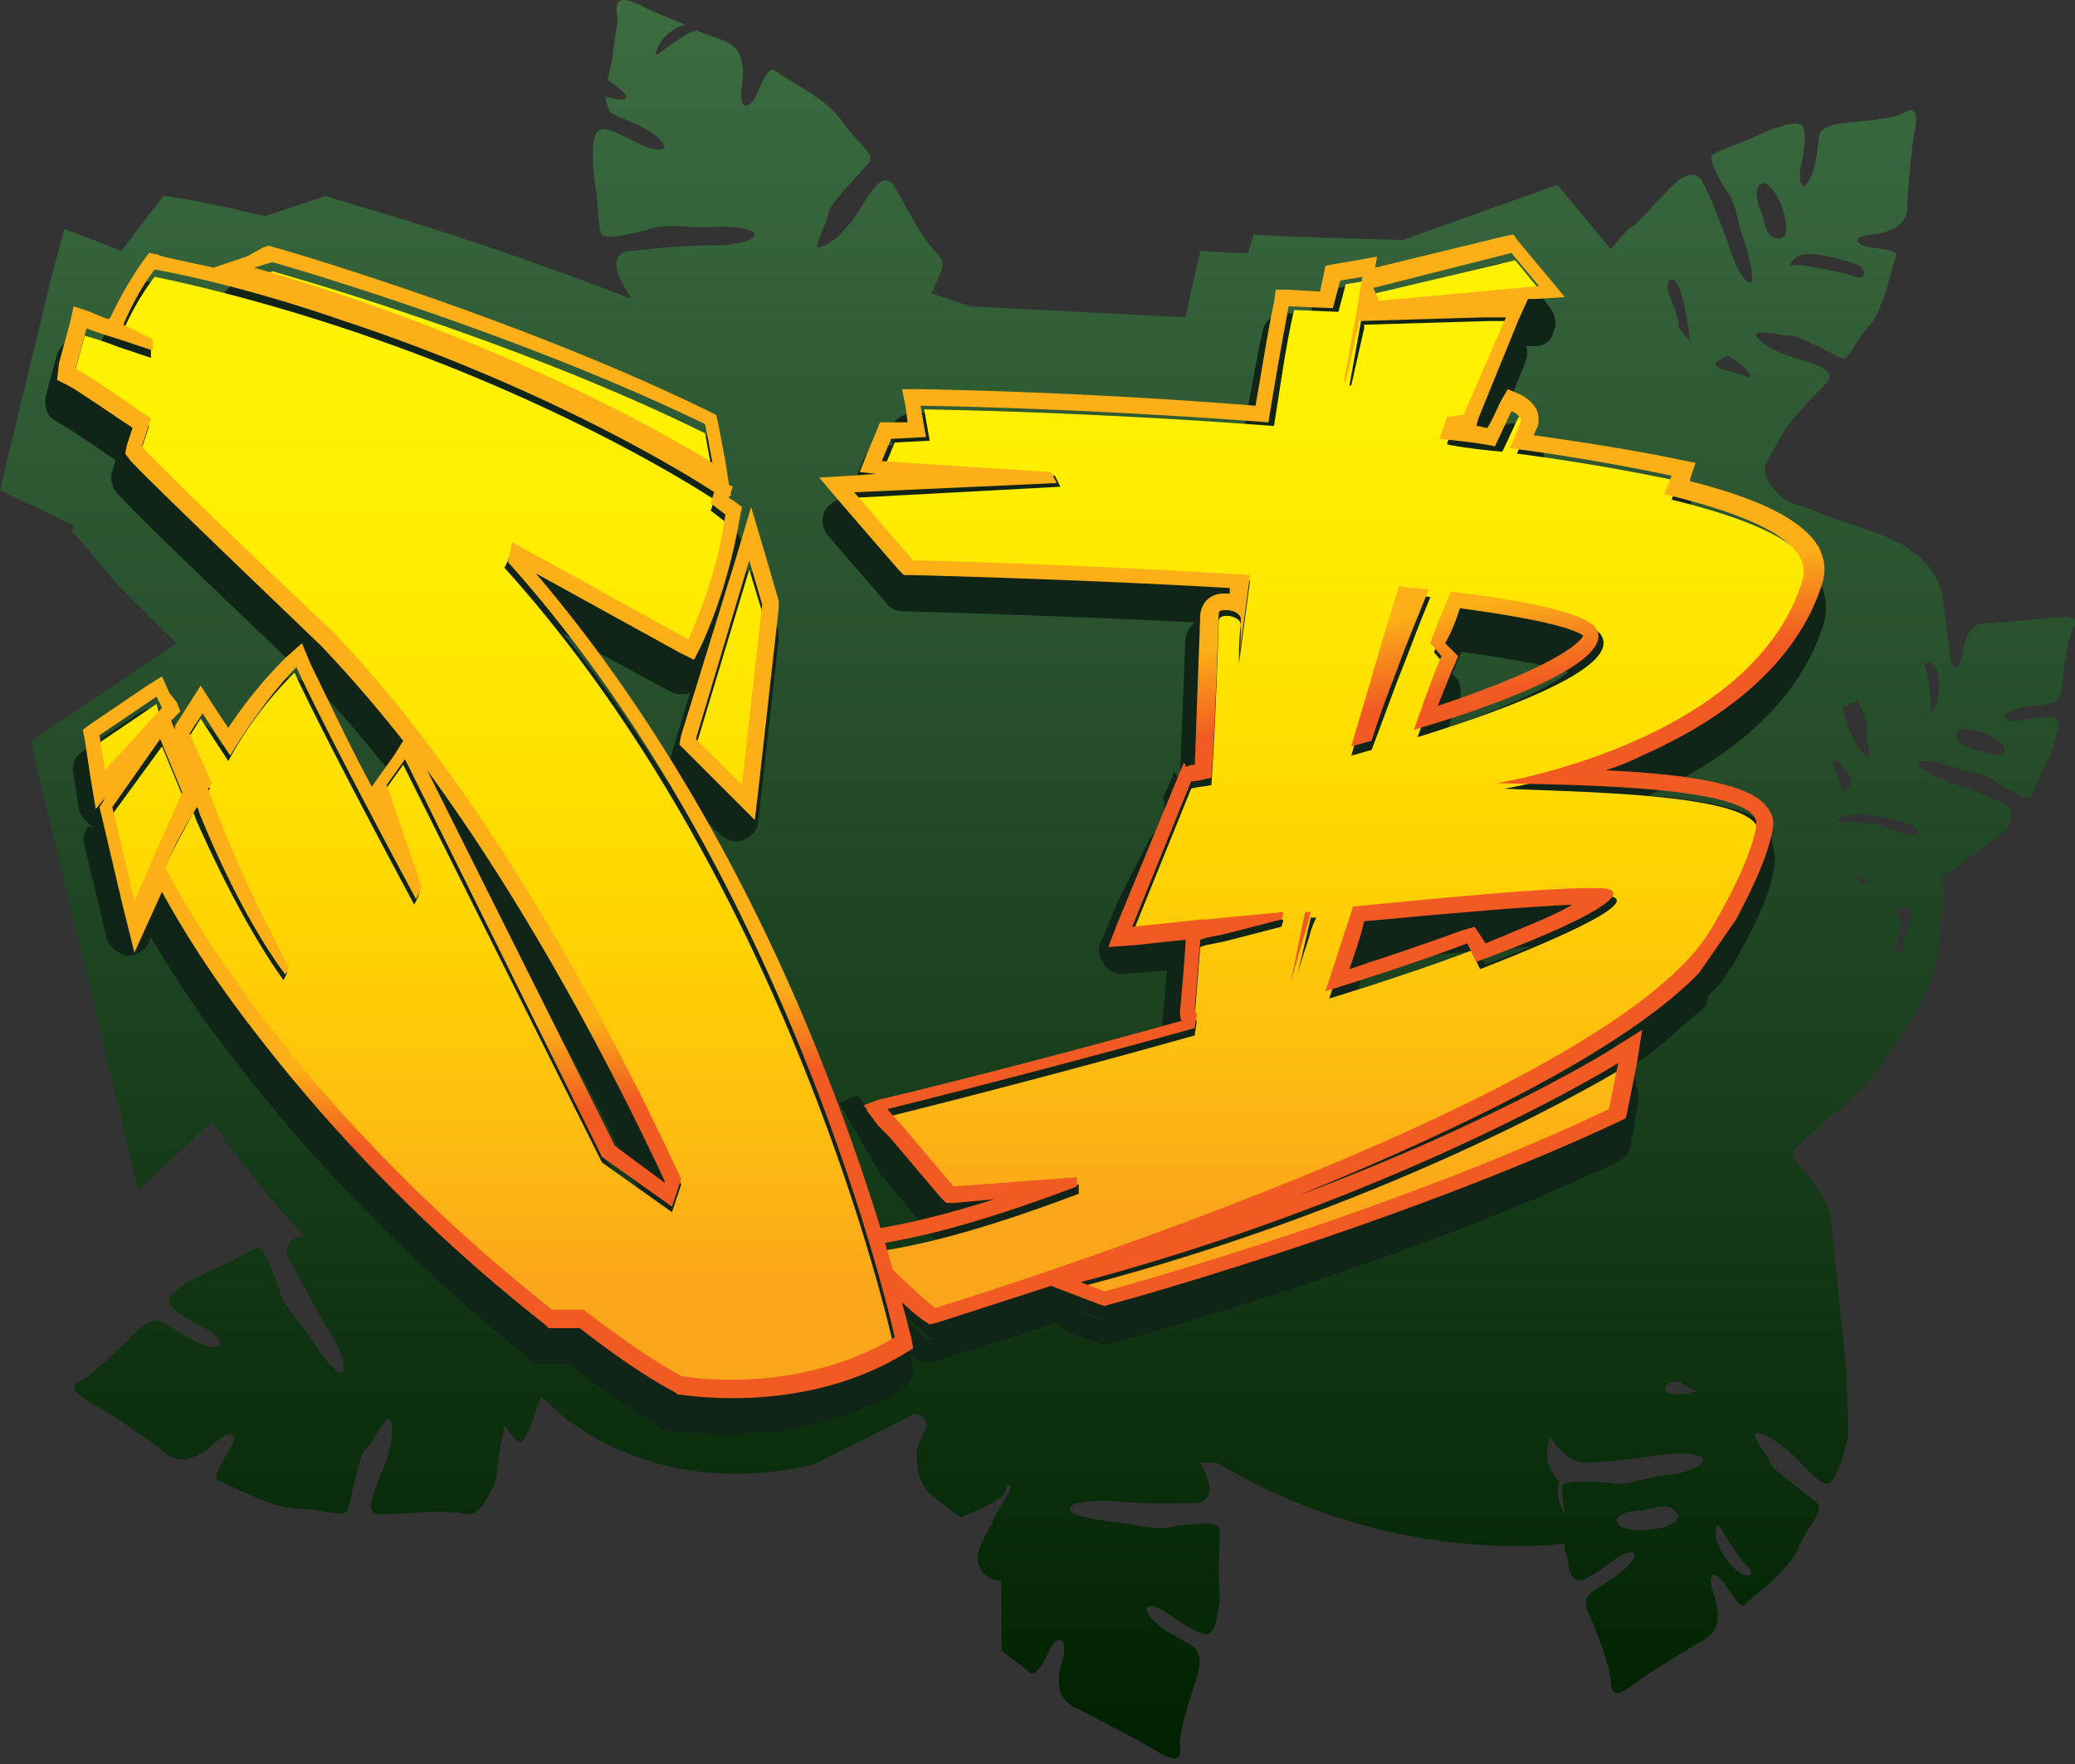
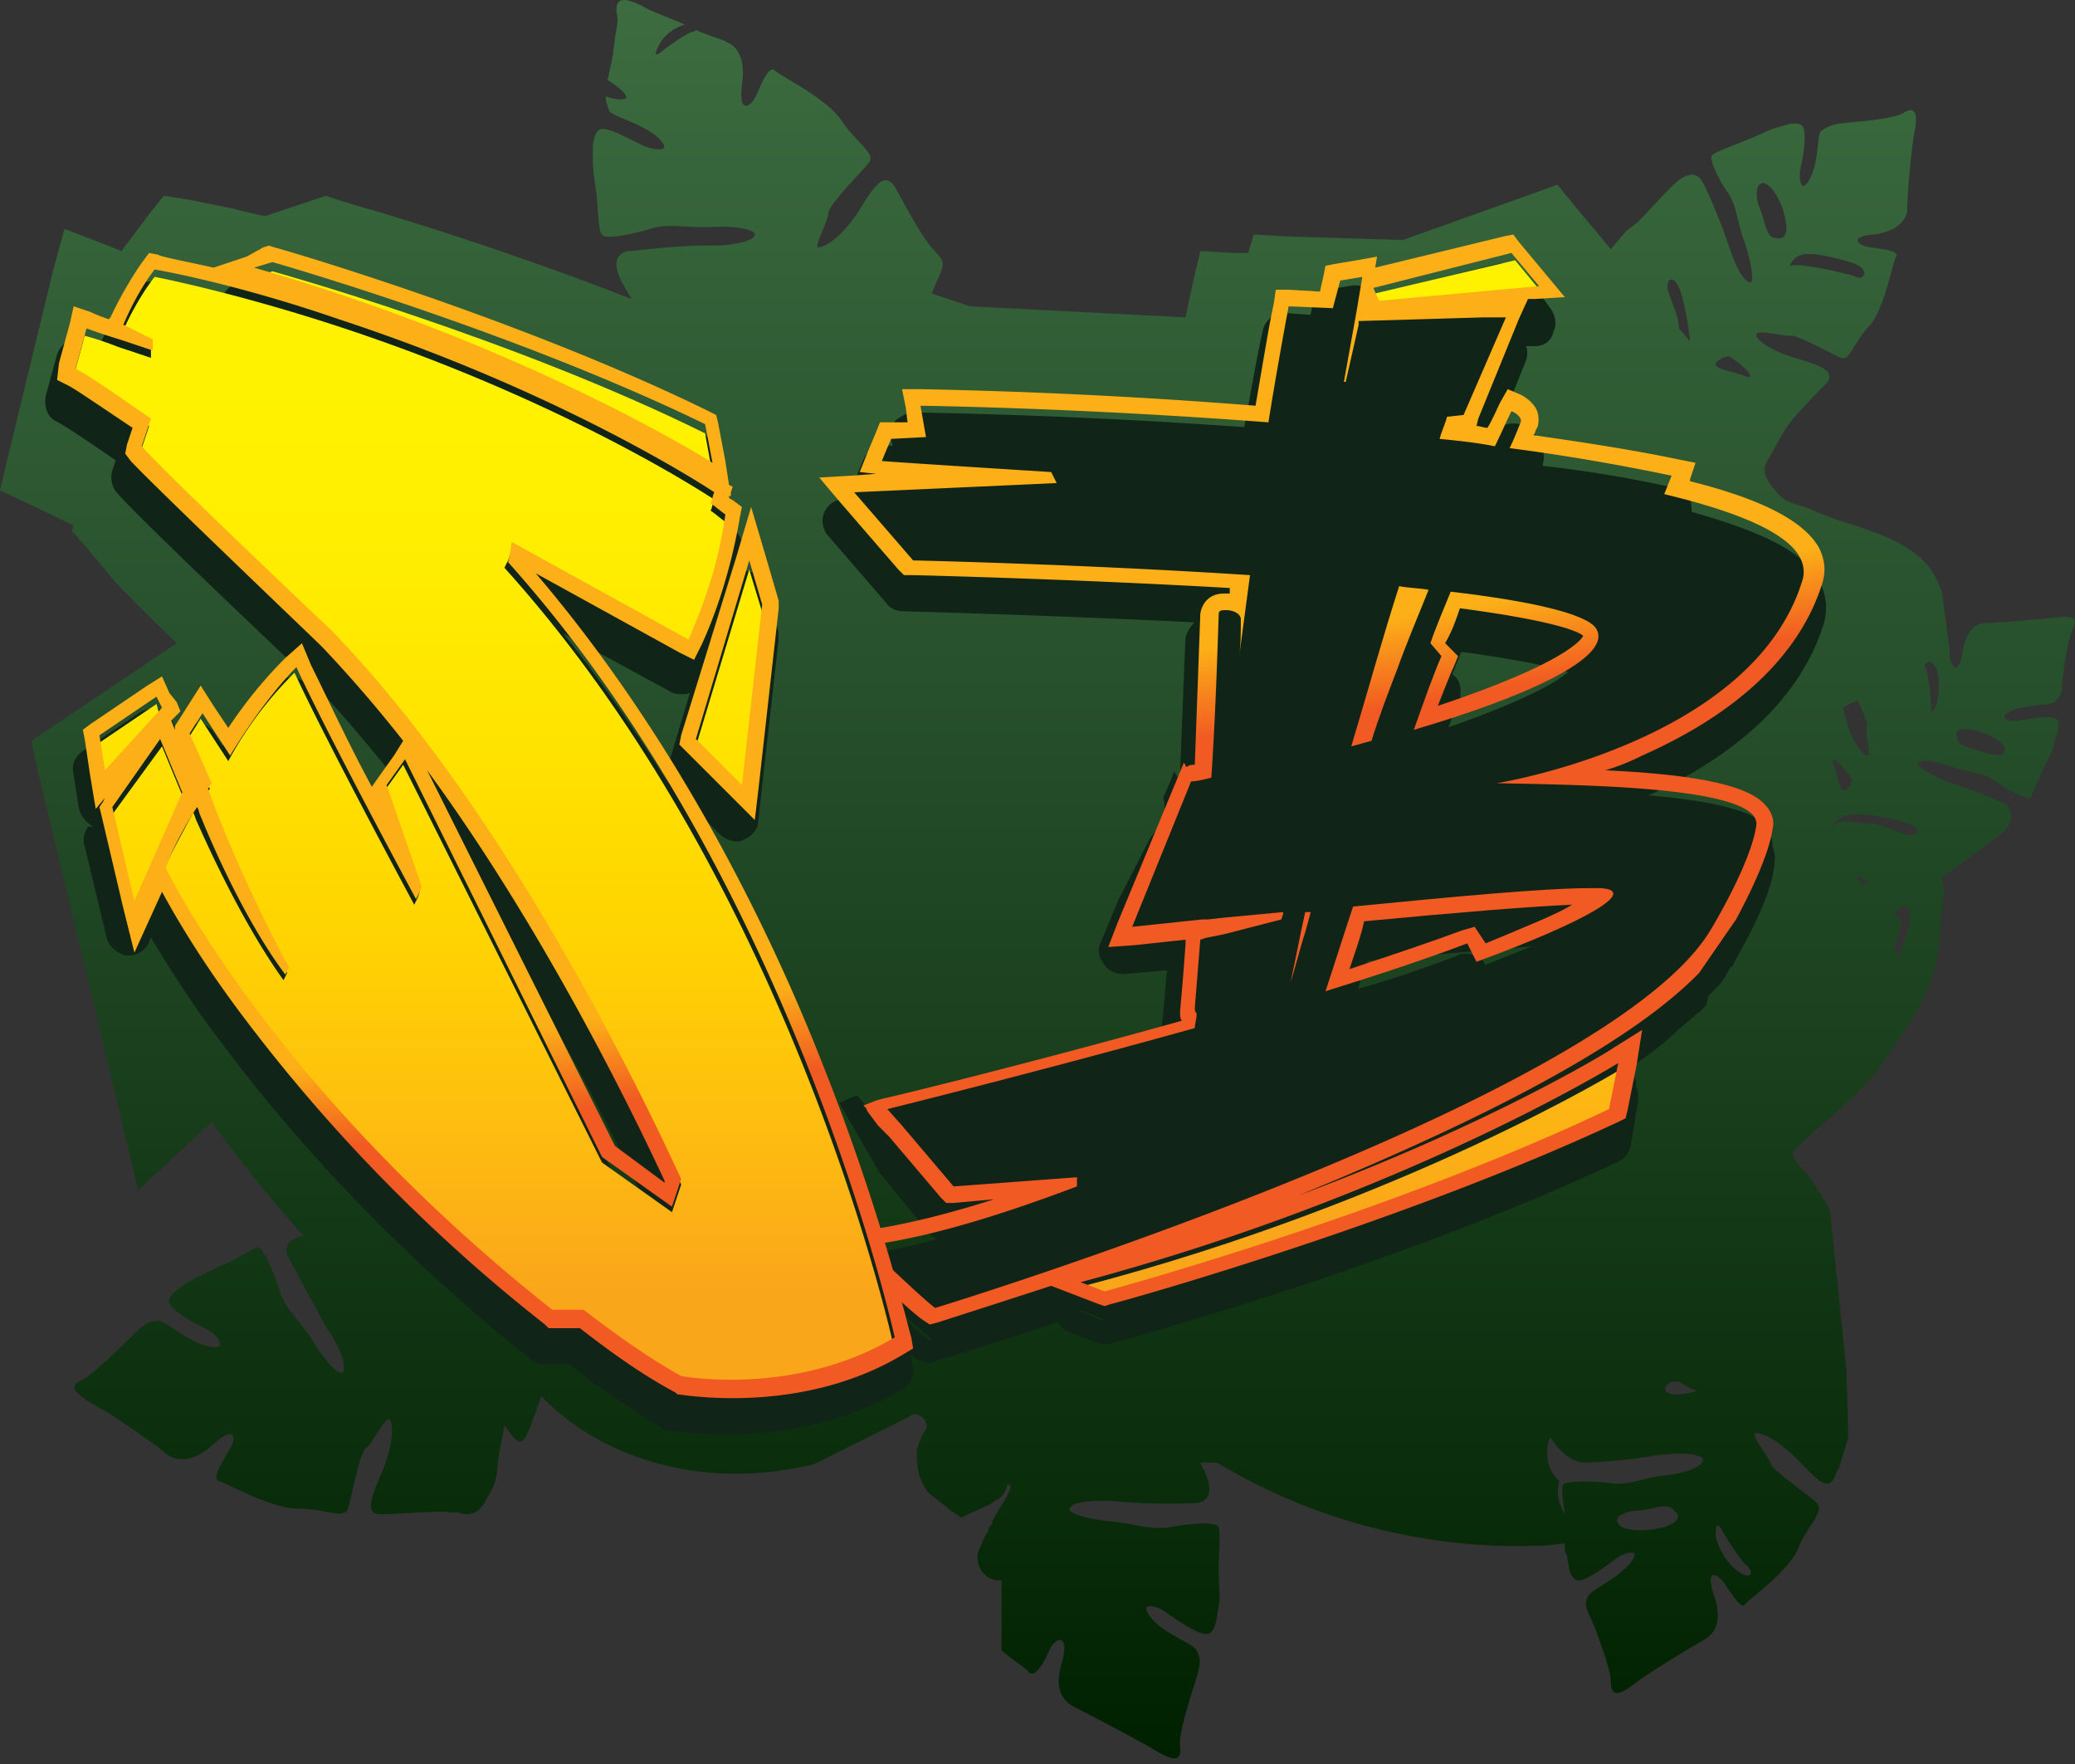
<svg xmlns="http://www.w3.org/2000/svg" width="80" height="68" fill="none">
  <rect width="100%" height="100%" fill="#333333" stroke="none" />
  <path d="M32.082 42.186c-1.349-3.336-3.265-7.524-5.892-11.782l.071.07 1.775 1.775c.142.142.426.284.639.284.07 0 .213 0 .284-.071.355-.142.567-.426.567-.71l.781-6.955v-.355l-.497-1.704c-.07-.355-.426-.639-.851-.639h-.213c.07-.284.07-.497.142-.78.07-.355-.071-.64-.355-.852 0 0-.071 0-.071-.071 0-.284-.071-.568-.284-.71.07-.142.142-.426.142-.639l-.284-1.49c-.071-.284-.213-.497-.497-.639-7.453-3.62-16.75-6.317-16.822-6.317h-.283c-.071 0-.213 0-.284.071l-.781.284a.77.77 0 0 0-.568.568c-1.632-.426-2.626-.568-2.697-.639h-.142c-.284 0-.568.142-.71.355 0 0-.639.852-1.206 2.13a2.288 2.288 0 0 1-.426-.143c-.071 0-.213-.07-.284-.07-.142 0-.284 0-.426.07a1.104 1.104 0 0 0-.426.568l-.426 1.562c-.07.425.071.851.426.993.284.142 1.136.71 2.271 1.49l-.213.497c-.07.285 0 .64.213.852.923 1.065 6.956 6.743 7.382 7.169 1.065 1.065 2.058 2.271 3.052 3.478-.142.07-.213.142-.355.284l-.497.78c-.78-1.561-1.632-3.194-2.058-4.187-.142-.284-.355-.426-.639-.497h-.142c-.213 0-.426.071-.639.284a20.408 20.408 0 0 0-1.987 2.342l-.284-.426a.78.78 0 0 0-.71-.426.78.78 0 0 0-.71.426v-.07l-.212-.427a.811.811 0 0 0-.568-.496h-.213c-.213 0-.355.07-.497.142l-2.2 1.49c-.284.213-.426.497-.355.852l.213 1.348c.07.284.284.568.568.71l-.071.071c-.142.213-.213.426-.142.71l.851 3.549c.071.355.426.639.781.71h.071a.873.873 0 0 0 .78-.497l.072-.213c.568.922 1.49 2.484 2.981 4.4 2.2 2.91 6.033 7.382 11.64 11.853a.806.806 0 0 0 .568.213h.923a47.444 47.444 0 0 0 3.62 2.485c.07.07.212.07.283.07 0 0 .852.142 2.13.142 1.774 0 4.33-.283 6.814-1.703.354-.213.496-.568.425-.923-.213-.355-1.206-4.684-3.548-10.646Z" fill="#102417" />
  <path d="M31.797 40.837c-2.058-5.252-5.678-12.634-11.072-18.95l5.536 3.051.568.284.284-.568c.497-1.064 1.136-2.839 1.49-4.968l.071-.355-.284-.213c-.07-.07-.142-.07-.213-.142v-.07h.072v-.143l.07-.213-.142-.07-.141-.923-.284-1.49-.071-.285-.284-.142c-7.382-3.62-16.68-6.317-16.75-6.317l-.214-.07-.213.07-.71.355-1.277.426c-1.278-.284-2.058-.426-2.13-.497l-.354-.07-.213.283s-.639.852-1.278 2.2l-.07.072c-.427-.142-.71-.284-.71-.284l-.64-.213-.141.638-.355 1.704-.142.426.426.213c.284.142 1.206.78 2.484 1.632l-.213.639-.07.355.212.284c.923.994 7.027 6.814 7.382 7.168a52.021 52.021 0 0 1 3.123 3.62l-.355.568-.71.994-.142.213c-.923-1.704-1.774-3.55-2.342-4.685l-.355-.78-.639.567a17.27 17.27 0 0 0-2.2 2.698l-.568-.852-.497-.781-.497.78-.497.782-.141.141-.142-.355.07-.07.284-.284-.141-.355-.213-.426-.284-.639-.568.355-2.2 1.49-.284.213.07.355.214 1.42.212 1.277.355-.425-.07.142-.143.212.071.284.852 3.62.426 1.704.71-1.562.355-.78c.426.78 1.42 2.555 3.194 4.897a64.206 64.206 0 0 0 11.569 11.782l.142.142h1.206c1.278.994 2.485 1.845 3.691 2.484l.071.071h.071s.852.142 2.058.142c1.704 0 4.26-.284 6.601-1.703l.355-.213-.07-.426c.07-.071-.923-4.543-3.266-10.434ZM9.724 10.175l.78-.284s9.227 2.626 16.68 6.246l.284 1.49.07.285s-7.097-4.472-17.744-7.524l.426-.142c-.213 0-.355 0-.496-.07ZM3.832 28.416v-.284l2.2-1.49.214.426-.071.07.07.143-2.2 2.413-.213-1.278Zm1.349 6.317-.852-3.549.071-.07-.07-.213 1.845-2.627.851 2.059-.07.142.07.142-1.845 4.116Zm21.08 18.312c-1.277-.71-2.555-1.632-3.762-2.555h-1.206C10.504 41.973 6.388 33.527 6.388 33.527c0-.071.07-.071.07-.142v-.071c.284-.781.71-1.562 1.207-2.343.071.071.071.213.142.355.78 1.917 1.987 4.4 3.265 6.104l.071-.142c-.284-.496-1.774-3.264-2.981-6.6 0-.071-.071-.142-.071-.213 0-.071.071-.071.071-.142s0-.071-.071-.142v-.071l-.78-1.846.07-.142-.07-.142.496-.78 1.065 1.632c.993-1.632 1.916-2.768 2.555-3.407 1.207 2.626 4.614 8.943 4.614 8.943l.141-.284v-.07l-1.277-3.762.07-.142-.07-.142.71-.994 7.594 15.331 2.697 1.916.284-.922c-1.065-2.342-6.459-13.84-13.486-21.01 0-.07-6.458-6.103-7.381-7.097l.07-.213v-.071l.285-.78c-.71-.498-2.342-1.633-2.84-1.917l.072-.284.426-1.561s.567.212 1.277.425l1.278.426v-.142l-1.136-.568c0-.07.071-.141.071-.212l-.07-.072c.567-1.348 1.206-2.129 1.206-2.129s2.98.497 7.097 1.917c8.873 2.91 14.48 6.671 14.48 6.671 0 .071-.071.142-.071.213.07 0 .07.071.07.071 0 .071-.07.142-.07.213.142.142.355.213.497.355 0 .071 0 .142-.071.213h.07c-.283 2.13-.993 3.833-1.419 4.826l-6.814-3.761-.07.426v.142c11.143 12.35 14.975 29.88 14.975 29.88 0 .143.071.214.071.214-4.045 2.342-8.446 1.561-8.446 1.561Zm-9.795-23.564c4.685 6.388 8.163 13.698 9.156 15.828v.07l-1.916-1.419-7.24-14.48Z" fill="url(#a)" />
  <path d="m26.261 28.132-.07.355.283.284 1.774 1.775.852.851.142-1.206.78-6.956v-.284l-.496-1.703-.568-1.917-.567 1.917-2.13 6.884Zm3.123-5.039v.142l.071.142-.78 6.956-1.775-1.775.07-.213-.07-.07 2.058-6.885.426 1.703Z" fill="url(#b)" />
  <path d="M21.293 50.206h1.206a25.135 25.135 0 0 0 3.762 2.555s.78.142 1.916.142c1.633 0 4.046-.284 6.318-1.561-.426-1.916-4.472-18.1-14.977-29.669l.071-.212-.07-.071.07-.355.071-.426 6.814 3.762a16.564 16.564 0 0 0 1.349-4.614c-.142-.142-.355-.213-.497-.355 0-.07.07-.142.07-.213 0 0-.07 0-.07-.07 0-.072.07-.143.07-.214-.638-.425-6.103-3.903-14.408-6.672-4.116-1.348-7.097-1.916-7.097-1.916s-.568.71-1.065 1.845l.994.568v.71l-1.278-.284a11.054 11.054 0 0 0-1.277-.426l-.355 1.35c.497.284 2.2 1.42 2.91 1.916l-.071.213h.07l-.283.781c.994 1.136 7.24 7.027 7.31 7.098 7.098 7.31 12.492 19.021 13.486 21.15l-.07.143s0 .07.07.07l-.355 1.065L23.28 44.6l-7.665-15.331-.64.923 1.278 3.762-.07.141.07.142-.07.213-.143.284s-3.406-6.317-4.613-8.943a14.292 14.292 0 0 0-2.555 3.407l-1.065-1.633-.426.568.781 1.846c0 .07-.071.07-.071.142l.071.142s0 .07-.071.07v.072a48.842 48.842 0 0 0 3.052 6.671l-.071.142c0 .071.071.071.071.071l-.142.284c-1.278-1.774-2.484-4.187-3.336-6.104-.07-.142-.07-.213-.142-.355-.426.71-.78 1.49-1.135 2.2.425.781 4.613 8.802 14.905 16.893Z" fill="url(#c)" />
  <path d="M28.249 52.974c-1.136 0-1.916-.142-1.916-.142-1.278-.71-2.556-1.632-3.762-2.555h-1.207C11.001 42.115 6.814 34.094 6.46 33.314c0 .07-.071.142-.071.142s4.046 8.446 14.905 16.963H22.5a25.134 25.134 0 0 0 3.762 2.555s4.4.781 8.304-1.42c0 0 0-.07-.071-.212-2.271 1.348-4.685 1.632-6.246 1.632Z" fill="url(#d)" />
  <path d="M28.249 52.974c-1.136 0-1.916-.142-1.916-.142-1.278-.71-2.556-1.632-3.762-2.555h-1.207C11.001 42.115 6.814 34.094 6.46 33.314c0 .07-.071.142-.071.142s4.046 8.446 14.905 16.963H22.5a25.134 25.134 0 0 0 3.762 2.555s4.4.781 8.304-1.42c0 0 0-.07-.071-.212-2.271 1.348-4.685 1.632-6.246 1.632Z" fill="url(#e)" />
  <path d="m19.731 20.68-.07.426-.072.354.071.072v-.142l.071-.426 6.814 3.762c.426-.923 1.136-2.698 1.42-4.827h-.071c-.355 1.987-.994 3.69-1.349 4.613l-6.814-3.832Z" fill="url(#f)" />
  <path d="m19.731 20.68-.07.426-.072.354.071.072v-.142l.071-.426 6.814 3.762c.426-.923 1.136-2.698 1.42-4.827h-.071c-.355 1.987-.994 3.69-1.349 4.613l-6.814-3.832Z" fill="url(#g)" />
  <path d="M8.091 30.404v-.071c0 .07-.07.07-.07.142 0 .07.07.142.07.212 1.207 3.336 2.768 6.175 2.981 6.601l.071-.141c0-.072-1.703-3.053-3.052-6.743Z" fill="url(#h)" />
  <path d="M8.091 30.404v-.071c0 .07-.07.07-.07.142 0 .07.07.142.07.212 1.207 3.336 2.768 6.175 2.981 6.601l.071-.141c0-.072-1.703-3.053-3.052-6.743Z" fill="url(#i)" />
  <path d="m2.91 14.079-.07.284c.496.213 2.2 1.42 2.838 1.916l.071-.213C5.11 15.5 3.407 14.363 2.91 14.08Z" fill="url(#j)" />
  <path d="m2.91 14.079-.07.284c.496.213 2.2 1.42 2.838 1.916l.071-.213C5.11 15.5 3.407 14.363 2.91 14.08Z" fill="url(#k)" />
  <path d="m7.382 28.132-.071.142.78 1.846c0-.071.071-.071.071-.142l-.78-1.846Z" fill="url(#l)" />
  <path d="m7.382 28.132-.071.142.78 1.846c0-.071.071-.071.071-.142l-.78-1.846Z" fill="url(#m)" />
-   <path d="M27.538 19.26c0-.07.072-.142.072-.213l-.072-.07c0 .07-.07.141-.07.212 0 .071 0 .071.07.071Z" fill="url(#n)" />
+   <path d="M27.538 19.26c0-.07.072-.142.072-.213c0 .07-.07.141-.07.212 0 .071 0 .071.07.071Z" fill="url(#n)" />
  <path d="M27.538 19.26c0-.07.072-.142.072-.213l-.072-.07c0 .07-.07.141-.07.212 0 .071 0 .071.07.071Z" fill="url(#o)" />
  <path d="m5.82 12.872-.994-.567c0 .07-.071.141-.071.212l1.065.64v.141-.426Z" fill="url(#p)" />
  <path d="m5.82 12.872-.994-.567c0 .07-.071.141-.071.212l1.065.64v.141-.426Z" fill="url(#q)" />
  <path d="M12.776 24.087s-6.317-5.962-7.311-7.098l-.071.213c.923.994 7.31 7.027 7.382 7.098 7.026 7.168 12.42 18.738 13.485 21.009l.071-.142c-1.064-2.059-6.459-13.77-13.556-21.08Z" fill="url(#r)" />
  <path d="M12.776 24.087s-6.317-5.962-7.311-7.098l-.071.213c.923.994 7.31 7.027 7.382 7.098 7.026 7.168 12.42 18.738 13.485 21.009l.071-.142c-1.064-2.059-6.459-13.77-13.556-21.08Z" fill="url(#s)" />
  <path d="m14.976 30.19-.07.072 1.277 3.832.07-.142-1.277-3.761Z" fill="url(#t)" />
  <path d="m14.976 30.19-.07.072 1.277 3.832.07-.142-1.277-3.761Z" fill="url(#u)" />
  <path d="M27.184 16.492c-7.452-3.69-16.68-6.246-16.68-6.246l-.354.142c10.007 2.91 16.75 7.027 17.247 7.382l-.213-1.278Z" fill="url(#v)" />
  <path d="m27.397 17.983-.071-.284c-.426-.355-7.169-4.472-17.177-7.382l-.426.142c10.647 2.981 17.674 7.524 17.674 7.524Z" fill="url(#w)" />
  <path d="m27.397 17.983-.071-.284c-.426-.355-7.169-4.472-17.177-7.382l-.426.142c10.647 2.981 17.674 7.524 17.674 7.524Z" fill="url(#x)" />
  <path d="m26.9 28.345 1.703 1.704.781-6.814-.426-1.562-2.058 6.672Z" fill="url(#y)" />
  <path d="m26.9 28.345-.07.213 1.774 1.775.78-6.956v-.142l-.78 6.814-1.704-1.704Z" fill="url(#z)" />
  <path d="m26.9 28.345-.07.213 1.774 1.775.78-6.956v-.142l-.78 6.814-1.704-1.704Z" fill="url(#A)" />
  <path d="m6.104 27.21-.071-.284-2.2 1.42.212 1.206 2.059-2.342Z" fill="url(#B)" />
  <path d="m6.104 27.21-2.059 2.342-.213-1.207v.071l.213 1.349 2.13-2.413-.071-.142Z" fill="url(#C)" />
  <path d="m6.104 27.21-2.059 2.342-.213-1.207v.071l.213 1.349 2.13-2.413-.071-.142Z" fill="url(#D)" />
  <path d="m7.026 30.475-.78-1.988L4.4 31.113l.852 3.407 1.774-4.045Z" fill="url(#E)" />
  <path d="M7.026 30.475 5.252 34.52 4.4 31.113v.071l.78 3.55 1.917-4.117-.071-.142Z" fill="url(#F)" />
  <path d="M7.026 30.475 5.252 34.52 4.4 31.113v.071l.78 3.55 1.917-4.117-.071-.142Z" fill="url(#G)" />
  <path d="M77.223 32.107c.497-.497.284-.994.142-1.065-.071-.07-1.207-.567-2.13-.851-.922-.355-1.277-.64-1.277-.781 0-.142.71-.071 1.278.142.567.213 1.206.213 1.703.568.497.355 1.207.71 1.349.639.07-.142.284-.71.496-1.136.213-.426.426-.78.426-1.065.071-.213.284-.71.071-.852-.213-.141-1.135 0-1.42.072-.283.07-.922-.072-.354-.355.568-.284 1.49-.213 1.703-.355.142-.142.284-.284.284-.568s.213-1.846.426-2.271c.213-.426 0-.497-.639-.426-.638.07-2.342.213-2.697.213s-.78.213-.922 1.135c-.142.923-.426.568-.497.142v-.213l-.284-2.2c-.639-2.271-3.336-2.413-5.11-3.265-.355-.142-.852-.213-1.136-.497-.426-.426-.78-.922-.497-1.348l.639-1.136c.284-.497 1.135-1.348 1.632-1.845.426-.497-.284-.71-1.206-.994-.923-.284-1.42-.639-1.49-.852-.072-.284.922 0 1.277 0 .284-.07 1.632.71 1.987.852.355.142.497-.639 1.136-1.278.567-.71.851-2.413.993-2.626.142-.213-.496-.284-.993-.355-.497-.07-.852-.425.142-.496.993-.142 1.277-.64 1.277-.994 0-.426.142-2.271.284-2.981s0-.994-.426-.71c-.497.284-2.271.355-2.555.426-.355.07-.426.142-.639.284-.142.142-.07 1.206-.426 1.845-.354.639-.425-.07-.354-.426.07-.284.284-1.348.07-1.632-.212-.213-.71 0-.993.07-.284.072-.639.285-1.207.498-.497.213-1.135.426-1.277.568-.142.141.284.993.638 1.49.355.568.355 1.278.64 1.916.212.71.354 1.42.212 1.49-.213 0-.497-.354-.852-1.419-.354-1.064-.922-2.342-.993-2.413-.071-.142-.355-.71-1.207.142-.852.852-1.207 1.349-1.561 1.562-.142.07-.426.425-.781.851l-1.42-1.703-.638-.78-.994.354-4.968 1.774-4.543-.141-1.207-.071-.213.71h-.567l-1.278-.072-.284 1.207-.284 1.348-8.304-.425-1.49-.497c.07-.142.141-.355.283-.639.284-.639.142-.639-.284-1.136-.425-.496-1.064-1.703-1.42-2.342-.425-.639-.85.071-1.419.994-.568.852-1.135 1.277-1.49 1.348-.284.071.355-.993.355-1.348.07-.355 1.277-1.562 1.561-1.917.284-.354-.497-.78-1.064-1.632-.568-.852-2.343-1.703-2.556-1.916-.213-.213-.497.425-.71.922-.212.497-.71.781-.567-.355.142-.993-.142-1.42-.497-1.632-.071 0-.142-.071-.142-.071-.142-.071-.639-.213-1.136-.426 0 0-.07.071-.142.071-.284.071-1.135.71-1.206.78-.284.214-.213 0-.071-.283.142-.284.497-.639.994-.78-.64-.285-1.278-.498-1.633-.71-.71-.355-1.065-.355-.994.283.071.213 0 .568-.07.923 0 .213-.072.426-.072.639-.07.355-.142.71-.213.993.426.284.781.568.71.71-.07.071-.355.071-.78-.07 0 .212.07.354.141.567.142.213 1.349.497 1.917 1.065.568.568-.213.426-.568.284-.355-.142-1.42-.781-1.703-.64-.213.072-.284.498-.284.782V6.2c0 .284.07.781.142 1.278.07.639.07 1.42.212 1.562.072.212 1.136 0 1.846-.213.639-.213 1.277-.071 2.058-.071h.284c.78-.071 1.704.07 1.704.284 0 .141-.284.283-.781.354-.284.071-.639.071-1.065.071-1.277 0-2.839.213-2.98.213-.143 0-.924.142-.214 1.349.071.142.213.355.284.497-5.465-2.13-10.15-3.478-10.433-3.55l-.923-.283-.426-.142-.426.142-1.916.639c-.71-.142-1.207-.284-1.207-.284L7.24 7.69l-.923-.142-.568.71-1.065 1.42-.71-.285-1.49-.567-.426 1.561-1.774 7.31L0 18.906l1.065.497 1.774.852-.07.213.567.639L4.4 22.383c.142.142.496.568 2.413 2.413L2.058 27.99l-.851.568.213.994 3.335 13.911.568 2.414 1.846-1.704.993-.922c.994 1.348 2.13 2.839 3.55 4.4-.923.142-.64.78-.569.852.071.142.781 1.49 1.42 2.626.71 1.065.78 1.632.639 1.774-.142.142-.71-.496-1.136-1.206-.426-.71-1.065-1.207-1.277-1.917-.213-.71-.64-1.703-.852-1.703-.213.07-.852.497-1.42.71-.568.284-1.064.496-1.277.639-.213.141-.64.425-.71.638 0 .071-.071.142 0 .142.07.355 1.207.923 1.49 1.065.284.142.852.78.071.639-.78-.142-1.703-.994-1.987-.994-.284 0-.426.071-.71.284-.284.284-1.703 1.703-2.2 1.987-.568.213-.355.497.355.923.142.07.355.213.639.355.851.568 1.987 1.348 2.2 1.561.355.284.994.426 1.845-.355.852-.78.923-.212.568.284-.284.497-.639 1.065-.355 1.136.284.071 1.988 1.065 3.052 1.065.994 0 1.775.425 1.917 0 .142-.426.426-2.13.71-2.343.283-.213.78-1.348.922-1.064.142.284.071.993-.284 1.916-.426.994-.78 1.775 0 1.704.71 0 1.988-.142 2.626-.071h.142c.213 0 .213.07.497.07.497 0 .71-.567.71-.567.284-.426.355-.639.426-1.065 0-.284.142-1.064.284-1.774.213.213.497.78.71.567.212-.212.425-.922.71-1.703 1.703 1.774 4.4 2.981 7.452 2.981h.142c.994 0 1.987-.142 2.91-.355l3.69-1.845c.285-.284.781.142.64.497-.072.07-.072.142-.142.213a4.87 4.87 0 0 0-.213.567v.142c0 .568.07.994.425 1.49.142.143.284.214.426.356.213.142.355.284.568.426.071.07.213.142.284.212l.284-.141.78-.355c.143-.071.285-.213.356-.213.212-.142.284-.284.354-.497v-.071h.071c.284 0-.425.994-.567 1.278 0 .07-.071.07-.071.142v.07s0 .071-.071.071c0 .071-.071.071-.071.142v.071c-.071.071-.071.142-.142.213l-.213.497c-.142.284-.071.639.142.923.213.213.426.284.639.284h.07v2.697c.497.426.994.71 1.065.852.213.213.568-.355.78-.852.214-.497.782-.71.498.426-.355 1.135.07 1.561.497 1.774.425.213 2.342 1.207 3.052 1.633.71.426 1.064.497.993-.142-.07-.639.64-2.555.71-2.91.071-.355.071-.497-.07-.781-.143-.284-1.279-.639-1.775-1.278-.497-.639.284-.426.568-.213.283.213 1.277.923 1.632.852.355-.07.355-.78.426-1.065.07-.284 0-.851 0-1.42 0-.638.07-1.419 0-1.632-.071-.212-1.136-.142-1.846 0-.71.142-1.49-.142-2.27-.212-.782-.072-1.704-.284-1.633-.497.07-.213.568-.355 1.845-.284 1.278.142 2.84.07 2.981.07.142 0 .923-.07.355-1.277-.071-.07-.071-.142-.142-.284h.639a22.55 22.55 0 0 0 12.634 3.194c.284 0 .497-.07.78-.07 0 .212 0 .354.072.425.07.284.07.923.425.994.284.07 1.207-.639 1.49-.852.285-.213.995-.426.569.142-.426.568-1.49 1.065-1.633 1.278-.142.213-.142.425 0 .71.142.283.852 2.058.852 2.626 0 .567.284.567.923.07.638-.496 2.342-1.49 2.697-1.703.355-.213.71-.639.355-1.703-.355-1.065.142-.852.425-.426.284.426.64.993.781.78.142-.212 1.704-1.277 2.059-2.2.355-.852.993-1.348.71-1.703-.285-.284-1.633-1.207-1.775-1.49-.071-.285-.852-1.207-.568-1.207.284 0 .852.283 1.562.993.71.71 1.206 1.349 1.49.64 0-.072.071-.214.142-.285l.355-1.206-.071-2.556-.639-6.175c-.213-.425-.497-.851-.78-1.277-.284-.355-.852-.781-.568-1.065 1.064-1.064 2.27-1.916 3.052-2.91l.142-.142c.922-1.42 1.916-2.555 2.27-4.258.072-.284.072-.64.143-.923 0-.284 0-.639.07-.923 0-.213 0-.426.072-.639 0-.284-.071-.497-.071-.71l2.342-1.703ZM69.487 9.82c.496-.142 1.845.284 2.058.355.568.284.284.639 0 .497-.071-.071-2.2-.568-2.484-.426-.142.071.07-.355.425-.426Zm-1.491-2.768c.284.071.71.639.852 1.49.142.781-.355.64-.355.64-.426 0-.426-.64-.639-1.136-.213-.497-.142-.994.142-.994Zm-3.336 3.904c.213.284.426 1.49.497 2.2l-.426-.497c0-.497-.355-1.135-.426-1.49-.07-.355.142-.568.355-.213Zm-.142 42.302h.213c.213.142.426.284.71.355-.426.142-.78.142-.923.142-.497-.07-.355-.426 0-.497Zm-.355 5.607c-.851.213-1.632.142-1.774-.142-.213-.283.355-.496.851-.496.568-.071 1.136-.355 1.35.07 0-.07.425.285-.427.568Zm0-1.987c-.78.071-1.42.426-2.13.284-.709-.071-1.703-.071-1.773.071-.072.142 0 .639.07 1.136-.212-.355-.354-.781-.212-1.278-.497-.426-.568-1.136-.355-1.703.355.567.851.993 1.348.993.142 0 1.633-.07 2.768-.284 1.207-.142 1.704 0 1.775.142.07.284-.71.568-1.49.64Zm2.84 3.69c-.498-.354-.781-.993-.852-1.348 0-.355 0-.567.213-.284.07.142.71 1.207.993 1.42.284.284.142.568-.355.213Zm.283-46.063c-.284-.142-1.277-.284-1.135-.497.142-.213.496-.284.496-.284.994.639.923.923.64.78Zm4.33 12.492c.213.426.426.922.355 1.064-.071.284.213 1.207 0 1.065-.213-.07-.568-.568-.781-1.349-.071-.142-.071-.354-.142-.496l.568-.284Zm-.213 3.052s-.071.355-.284.426c-.213.07-.284-.71-.426-.994-.142-.284.142-.284.71.568Zm.426 4.045-.355-.354c.213.07.355.142.568.212-.142.072-.142.142-.213.142Zm1.774 1.633c-.07.213-.355.994-.355 1.136l-.213-.213.071-.355.213-.781-.284-.284c.142-.213.284-.355.426-.284h.071c.142.142.142.568.071.78Zm-.07-3.549c-.356-.07-.995-.426-1.42-.426-.426 0-1.065-.213-1.49.071 0 0 .354-.426.78-.426.426-.07 1.987.213 2.342.426s.142.426-.213.355Zm1.135-5.04c-.142.285-.213.427-.213.143 0-.142-.071-1.207-.213-1.49 0-.072-.071-.143 0-.214l.142-.07c.07 0 .142.07.284.283.142.497.07 1.065 0 1.349Zm1.774 1.846c-.426-.142-.993-.213-.993-.568 0 0-.213-.426.567-.284.71.142 1.278.497 1.278.781 0 .284-.426.213-.852.071Z" fill="url(#H)" />
  <path d="M69.973 23.706c.142-.425.07-.851-.142-1.277-.568-.994-2.2-1.775-5.04-2.484l.072-.284c.07-.142 0-.284 0-.355-.072-.142-.142-.213-.284-.213-1.704-.355-3.62-.639-5.679-.923.071-.142.142-.284.213-.497a.606.606 0 0 0 0-.496c-.142-.284-.425-.426-.568-.497h-.212c-.142 0-.355.07-.426.284-.142.355-.355.71-.497 1.064-.426-.07-.852-.07-1.278-.142v-.07h.355c.142 0 .284-.143.355-.284l1.562-3.833c.07-.142.07-.284-.071-.426a.39.39 0 0 0-.355-.213H55.21l4.045-.355c.142 0 .284-.071.355-.284.071-.142 0-.355-.07-.426l-1.066-1.277a.542.542 0 0 0-.354-.142h-.071l-5.182 1.277c0-.07-.07-.142-.142-.213a.538.538 0 0 0-.284-.142h-.07l-.852.142c-.213 0-.355.142-.355.355l-.213.71-1.349-.071c-.212 0-.354.142-.425.355a45.139 45.139 0 0 0-.71 4.046c-7.169-.568-12.989-.568-13.06-.568a.542.542 0 0 0-.355.142c-.07.07-.142.213-.07.355l.141.71h-.852a.48.48 0 0 0-.425.283l-.355.852a.452.452 0 0 0 0 .426.39.39 0 0 0 .355.213c.354 0 1.348.07 2.413.142l-3.55.142c-.141 0-.283.07-.354.284-.071.142-.071.355.07.426l2.272 2.626c.071.07.213.142.355.142.071 0 6.175.142 12.492.496 0 .213-.07.355-.07.568-.143 0-.214-.07-.356-.07-.497 0-.71.283-.71.567l-.212 5.962c-.142 0-.284.071-.426.071-.071 0-.142.071-.213.071 0-.142-.071-.213-.071-.355a.539.539 0 0 0-.142-.284l-.781 2.626-1.49 3.62c-.072.142 0 .284.07.426.072.142.213.142.355.142h.071l2.272-.213a.538.538 0 0 0-.142.284c-.071.994-.142 1.846-.213 2.626 0 .142 0 .284.07.355v.071c-5.89 1.633-11.498 2.981-11.569 2.981-.142 0-.212.142-.284.284v-.07a5.358 5.358 0 0 0-.78-.995l-.071.071c.284.568.497 1.065.78 1.633.072-.071.143-.071.214-.213 0 .07.07.07.07.142l.568.568 1.988 2.342a.542.542 0 0 0 .355.142l2.768-.213c-1.775.639-4.117 1.278-6.175 1.562-.213 0-.284.141-.355.283a.341.341 0 0 0 .142.426c.213.213 2.129 2.059 2.697 2.484.07.071.142.071.284.071h.142c.284-.07 2.27-.71 5.181-1.703 0 .07-.071.07-.071.142a.48.48 0 0 0 .284.426l.923.355h.284c.07 0 10.93-2.91 19.518-7.027.142-.071.213-.213.284-.355l.355-1.703c0-.142-.071-.355-.213-.426-.07-.071-.142-.071-.284-.071-.07 0-.142 0-.213.07-.07.072-7.523 4.543-18.667 7.808 7.524-2.697 18.454-7.097 22.074-11.356l-.213.852.213-.213.497-.497c.071-.071.142-.213.213-.284l.78-1.42-.567.142c.497-.851 1.42-2.555 1.632-3.761 0-.284-.07-.497-.213-.781-.71-.852-3.477-1.207-6.813-1.349 2.839-.497 7.381-2.626 8.659-6.814Zm-15.9.64h.214c-.355.851-.639 1.703-.994 2.483v.071c.213-.851.497-1.703.78-2.555Zm7.099 11.568c-.64.355-1.917.923-4.117 1.775l-.213-.355a.39.39 0 0 0-.355-.213h-.142c-1.206.426-2.768.994-4.684 1.562.213-.64.426-1.349.71-2.13 4.33-.426 7.24-.639 8.8-.639Zm-.142-10.078c-.213.568-1.917 1.561-5.962 2.839.355-.852.567-1.49.71-1.916a.437.437 0 0 0-.072-.497l-.284-.284c.213-.497.355-.994.568-1.49 4.33.567 4.898 1.064 4.969 1.135.142.142.142.142.07.213Z" fill="#102417" />
  <path d="M52.584 13.202c.071 0 .071-.071 0 0Z" fill="#102417" />
  <path d="m33.917 45.212 1.916 2.343c.071.07.142.142.284.213-.994.284-2.058.496-3.052.639-.355.07-.639.283-.71.567-.07.355 0 .71.213.923.355.355 2.2 2.13 2.768 2.484.142.071.355.142.497.142.071 0 .213 0 .284-.07 0 0 1.916-.569 4.685-1.491.07.213.284.354.496.425l.923.355c.071 0 .213.071.284.071h.213c.07 0 10.93-2.91 19.66-7.026.285-.142.426-.355.497-.64l.284-1.703v-.213c0-.425-.284-.71-.639-.851.852-.568 1.633-1.136 2.2-1.704.356-.284.569-.497.853-.71l.213-.212.283-1.278.71-.213.497-.923c.497-.922 1.065-2.129 1.136-3.052.07-.354-.071-.78-.355-1.064-.639-.781-2.272-1.136-5.04-1.349.071 0 .142-.07.213-.07 3.762-1.633 6.247-3.976 7.098-6.815a2.174 2.174 0 0 0-.213-1.632c-.567-1.065-2.129-1.846-4.897-2.626 0-.142 0-.355-.071-.497a1.104 1.104 0 0 0-.568-.426 47.907 47.907 0 0 0-5.11-.852 1.457 1.457 0 0 0 0-.78c-.142-.355-.426-.568-.781-.781-.142-.071-.213-.071-.355-.071a.806.806 0 0 0-.568.213l1.065-2.626c.07-.213.07-.426 0-.568h.355c.354 0 .638-.213.71-.568.141-.284.07-.639-.143-.923l-.993-1.348c-.213-.213-.426-.355-.71-.355h-.213l-4.897 1.206v-.07c-.142-.143-.426-.284-.64-.284h-.141l-.852.141c-.355.071-.639.284-.71.64l-.07.354-.994-.07a.843.843 0 0 0-.852.709c-.213.923-.426 2.2-.71 3.69a241.235 241.235 0 0 0-12.705-.567c-.284 0-.496.142-.71.284-.212.213-.212.497-.212.71l.07.284h-.354c-.355 0-.64.213-.781.567l-.355.852a.985.985 0 0 0 0 .639h-.355a.873.873 0 0 0-.78.497c-.143.284-.072.71.141.922l2.272 2.627c.142.213.426.284.639.284.07 0 5.394.141 11.214.425-.213.213-.355.497-.355.71-.071 1.775-.142 3.549-.213 5.394-.07-.142-.142-.213-.213-.355-.142.355-.284.71-.426.994.142.497 0 .994-.497 1.562l-1.206 2.342-.71 1.703c-.142.284-.07.568.142.852.142.213.426.355.71.355h.07l1.633-.142c-.07.852-.142 1.633-.213 2.342v.213c-5.749 1.562-11.072 2.91-11.143 2.91h-.071c-.142-.213-.355-.426-.497-.639-.07 0-.142.071-.213.071-.07 0-.426.213-.497.213l1.562 2.697Zm24.203-34.21 1.065 1.277-6.175.568-.213-.497 5.323-1.348Zm3.833 32.933c-8.73 4.117-19.448 6.956-19.448 6.956l-.923-.355C54.003 47.2 62.308 42.16 62.308 42.16l-.355 1.775Zm5.607-10.86c-.213 1.49-1.775 4.046-1.775 4.046-4.045 6.672-29.952 14.55-29.952 14.55-.497-.355-2.626-2.413-2.626-2.413 2.91-.355 6.388-1.632 8.091-2.271v-.355l-4.755.355-1.987-2.342-.568-.64s5.749-1.419 11.853-3.122c0-.142.07-.355.07-.568-.07-.07-.07-.142-.07-.213.07-.852.142-1.774.213-2.626l.213-.071.71-.142 2.2-.568.07-.213v-.07l-2.27.212-.64.071h-.212l-2.697.284 2.271-5.607c.213 0 .497-.071.78-.142.143-2.13.214-4.188.285-6.317 0-.142.142-.142.283-.142.284 0 .568.142.568.355 0 .497 0 .994-.07 1.49l.425-3.194c-6.53-.425-12.989-.567-12.989-.567l-2.27-2.626 7.878-.355-.213-.426s-5.678-.355-6.53-.426l.355-.852 1.348-.07-.213-1.207s6.033.07 13.486.639c.284-1.775.568-3.337.78-4.472l1.704.07.284-1.064.78-.142-.212 1.278-.497 2.768h.071l.497-2.2v-.142l4.826-.142h.852l-1.561 3.832-.64.072c-.07.283-.212.567-.283.851.71.071 1.42.142 2.13.284.212-.426.425-.923.638-1.348.213.07.426.284.355.425-.142.355-.284.71-.426.994 2.13.284 4.259.639 6.246 1.065l-.284.71c3.55.851 5.75 1.916 5.324 3.335-1.917 6.246-11.783 7.808-11.783 7.808 3.478 0 10.15.07 9.937 1.561Z" fill="#102417" />
  <path d="M49.603 39.038c.213-.64.355-1.278.568-1.917.07-.284.142-.497.212-.78h-.212c-.213.922-.355 1.845-.568 2.697Zm4.755-9.653c4.117-1.207 7.737-2.769 7.098-3.904-.355-.568-2.626-1.065-5.678-1.349-.284.71-.568 1.349-.78 1.988l.425.496c-.213.568-.639 1.562-1.065 2.769Zm1.704-3.336-.071-.071c.142-.284.213-.568.355-.852 2.555.355 3.69.639 4.116.78-.496.427-1.774 1.136-4.613 2.13.142-.426.284-.78.426-.994.07-.355.07-.78-.213-.993Zm5.465 9.44h-.355c-1.845 0-5.536.355-9.156.71-.425 1.277-.78 2.413-1.064 3.264 2.058-.639 3.974-1.277 5.465-1.845l.355.71c4.258-1.633 6.388-2.768 4.755-2.84Zm-4.258 1.703c-.142-.284-.426-.426-.781-.426-.071 0-.213 0-.284.071-.994.355-2.271.852-3.833 1.278.071-.355.213-.71.355-1.065 2.626-.284 4.755-.426 6.317-.568-.497.213-1.065.426-1.774.71Zm-3.549-10.15c.354-.993.78-1.987 1.206-2.98-.355-.072-.78-.072-1.136-.143-.639 1.988-1.277 4.046-1.845 6.175.284-.07.497-.142.78-.213.285-.993.64-1.916.994-2.839Z" fill="#102417" />
-   <path d="M66.009 36.153s1.632-2.556 1.774-4.046c.142-1.49-6.459-1.561-9.794-1.703 0 0 9.865-1.562 11.781-7.808.426-1.42-1.845-2.484-5.323-3.336l.284-.71a81.74 81.74 0 0 0-6.246-1.064c.142-.355.284-.71.426-.994.071-.142-.142-.355-.355-.426-.213.426-.426.923-.639 1.349-.71-.071-1.419-.142-2.129-.284.071-.284.213-.568.284-.852l.639-.07 1.561-3.834h-.851l-4.827.142v.142l-.497 2.2h-.07l.496-2.768.213-1.277-.851.142-.284 1.065-1.704-.072c-.284 1.136-.497 2.698-.78 4.472-7.453-.568-13.486-.639-13.486-.639l.213 1.207-1.349.07-.355.853c.852.07 6.53.425 6.53.425l.213.426-7.95.426 2.272 2.626s6.459.142 12.989.568l-.426 3.194c0-.497 0-.994.07-1.49 0-.355-.851-.497-.851-.142-.07 2.129-.142 4.187-.284 6.317-.284.07-.568.07-.78.142L43.65 36.01l2.697-.284h.213l.639-.071 2.271-.213v.07l-.07.214-2.201.568-.71.142-.213.07c-.07.852-.142 1.775-.213 2.627 0 .07 0 .142.071.213 0 .213-.07.425-.07.567-6.034 1.704-11.783 3.123-11.783 3.123l.568.64 1.987 2.342 4.756-.355v.355c-1.704.638-5.182 1.916-8.092 2.27 0 0 2.13 2.06 2.627 2.414-.071 0 25.835-7.879 29.88-14.55Zm-9.937-13.06c3.052.355 5.323.78 5.678 1.42.64 1.135-2.98 2.626-7.097 3.903.425-1.206.78-2.2 1.064-2.768l-.426-.497c.213-.71.497-1.348.781-2.058Zm-2.058-.213c.426.071.78.071 1.135.142-.425.994-.78 1.987-1.206 3.052-.355.923-.71 1.916-1.065 2.84-.284.07-.497.141-.78.212.638-2.2 1.277-4.259 1.916-6.246Zm-3.55 13.273c-.212.639-.425 1.277-.567 1.916.213-.852.426-1.774.639-2.697h.213a3.463 3.463 0 0 0-.284.78Zm6.602 1.206-.355-.71c-1.49.568-3.407 1.207-5.465 1.846.284-.852.639-1.987 1.064-3.265 3.833-.355 7.808-.71 9.511-.71 1.562.071-.568 1.207-4.755 2.84Z" fill="url(#I)" />
  <path d="m59.408 11.24-.994-1.207-5.394 1.278.213.568 6.175-.64Z" fill="url(#J)" />
  <path d="M42.728 49.993s10.789-2.91 19.448-7.026l.355-1.775s-8.304 5.11-20.725 8.375l.922.426Z" fill="url(#K)" />
  <path d="M61.68 34.236h-.356c-1.845 0-5.536.355-9.156.71-.426 1.278-.78 2.413-1.065 3.265 2.059-.639 3.975-1.277 5.466-1.845l.355.71c4.258-1.562 6.317-2.769 4.755-2.84Zm-4.401 2.13-.142-.213-.284-.426-.497.142c-1.136.426-2.626.922-4.33 1.49.213-.639.426-1.206.568-1.845 3.762-.355 6.388-.568 8.02-.639-.567.355-1.632.78-3.335 1.49Z" fill="url(#L)" />
  <path d="M49.755 37.856c.213-.639.354-1.277.567-1.916.071-.284.142-.497.213-.781h-.212c-.214.923-.355 1.774-.568 2.697Z" fill="url(#M)" />
  <path d="m33.856 43.392.426.426 1.987 2.343.213.212h.284l1.562-.142c-1.562.497-3.407.994-5.04 1.207l-1.206.142.851.852c.213.213 2.13 2.129 2.697 2.484l.213.142.284-.071s1.775-.568 4.4-1.42l.923.355.923.355.213.071.213-.07c.071 0 10.93-2.982 19.59-7.028l.284-.142.07-.283.355-1.775.214-1.348-1.136.71c-.071.07-4.685 2.91-12.137 5.678 7.807-3.195 12.989-6.034 15.473-8.589l1.42-2.058c.496-.923 1.277-2.484 1.419-3.549.07-.284-.071-.639-.284-.852-.71-.851-3.123-1.206-6.175-1.348a8.466 8.466 0 0 0 1.42-.568c3.69-1.633 6.103-3.904 6.955-6.672.142-.497.071-.923-.142-1.348-.568-.994-2.13-1.846-4.968-2.556v-.07l.213-.64-.71-.141c-1.703-.355-3.549-.64-5.536-.923.07-.071.07-.213.142-.284a.986.986 0 0 0 0-.639c-.142-.355-.497-.567-.639-.639l-.497-.212-.284.496c-.142.284-.284.64-.497.994-.142 0-.283-.07-.425-.07l.07-.285 1.562-3.833.355-.78h.284l1.135-.071-.71-.852-1.064-1.278-.213-.284-.355.071-4.968 1.207.07-.426-.78.142-.852.142-.355.071-.07.355-.142.639-1.207-.071h-.497l-.071.497c-.213.993-.426 2.342-.71 3.974a215.626 215.626 0 0 0-12.917-.638h-.71l.142.71.07.567h-1.064l-.142.355-.355.852-.284.71.639.07-.994.072-1.206.07.78.923 2.272 2.626.213.213h.284c.07 0 6.104.142 12.279.497v.213H47.2c-.568 0-.852.355-.923.78l-.213 5.82c-.07 0-.213 0-.284.072h-.07c0-.071 0-.071-.072-.142l-2.555 6.175-.355.923.994-.071 1.987-.213v.142c-.07.993-.142 1.845-.213 2.626 0 .142 0 .284.071.355-5.82 1.632-11.356 2.98-11.427 2.98l-.284.072c-.213.07-.355.142-.568.213.071.07.142.142.142.212l.426.568ZM58.272 9.75l1.065 1.278-6.175.568-.213-.497 5.323-1.349Zm4.117 31.23-.355 1.775c-8.66 4.116-19.448 7.026-19.448 7.026l-.922-.355c12.491-3.335 20.725-8.446 20.725-8.446Zm5.323-9.156c-.213 1.49-1.774 4.046-1.774 4.046-4.046 6.672-29.882 14.55-29.882 14.55-.497-.355-2.626-2.413-2.626-2.413 2.91-.355 6.388-1.633 8.092-2.271v-.355l-4.756.355-1.987-2.343-.568-.638s5.749-1.42 11.853-3.123c0-.142.071-.355.071-.568-.071-.071-.071-.142-.071-.213.071-.852.142-1.775.213-2.626l.213-.071.71-.142 2.2-.568.07-.213v-.071l-2.27.213-.64.07h-.212l-2.697.285 2.271-5.607c.213 0 .497-.071.78-.142.143-2.13.214-4.188.285-6.317 0-.142.142-.142.284-.142.284 0 .568.142.568.355 0 .497 0 .993-.072 1.49l.426-3.194c-6.53-.426-12.988-.568-12.988-.568l-2.272-2.626 7.808-.355-.213-.425s-5.678-.355-6.53-.426l.355-.852 1.348-.071-.212-1.207s5.962.071 13.414.64c.284-1.775.568-3.337.78-4.472l1.704.07.284-1.064.852-.142-.213 1.277-.497 2.769h.071l.497-2.2v-.143l4.826-.142h.852l-1.632 3.762-.64.071c-.07.284-.212.568-.283.852.71.07 1.42.142 2.13.284.212-.426.425-.923.638-1.349.213.071.426.284.355.426-.142.355-.284.71-.426.994a81.7 81.7 0 0 1 6.246 1.064l-.284.71c3.549.852 5.75 1.917 5.324 3.336-1.917 6.246-11.783 7.808-11.783 7.808 3.55.07 10.221.142 10.008 1.632Z" fill="url(#N)" />
  <path d="M53.872 25.79c.355-.994.78-1.987 1.206-3.052-.354-.07-.78-.07-1.135-.142-.639 1.988-1.207 4.046-1.846 6.175.284-.07.497-.142.781-.213.284-.922.639-1.845.994-2.768Z" fill="url(#O)" />
  <path d="M54.51 28.132c4.117-1.206 7.737-2.768 7.027-3.903-.355-.568-2.555-1.065-5.607-1.42-.284.71-.568 1.349-.781 1.987l.426.497c-.284.639-.639 1.633-1.065 2.84Zm1.775-4.684c3.762.497 4.613.922 4.755 1.064-.07.142-.71 1.065-5.607 2.698.284-.71.497-1.278.639-1.562l.142-.355-.284-.284-.213-.213c.284-.497.426-.922.568-1.348Z" fill="url(#P)" />
  <path d="m26.252 30.094 1.774 1.775a.538.538 0 0 0 .284.142h.142c.142-.071.284-.213.284-.355l.78-6.956v-.142l-.496-1.703c-.071-.213-.213-.355-.426-.355a.48.48 0 0 0-.426.284l-2.058 6.885c0 .142 0 .284.142.425Z" fill="#102417" />
  <path d="M31.362 42.373c-2.13-5.394-5.891-13.06-11.57-19.447l6.318 3.478c.07.07.142.07.213.07h.142a.962.962 0 0 0 .284-.212 19.324 19.324 0 0 0 1.49-4.898c0-.142-.07-.284-.213-.426-.07-.07-.213-.141-.284-.212l.071-.142c.071-.142 0-.355-.213-.497 0 0-.213-.142-.497-.355h.071c.071 0 .213 0 .284-.071.142-.071.213-.284.213-.426l-.284-1.49a.39.39 0 0 0-.213-.355c-7.523-3.62-16.75-6.317-16.892-6.317h-.284l-.78.284c-.214.07-.285.213-.285.425a.39.39 0 0 0 .213.355c-2.058-.568-3.336-.78-3.407-.78h-.07a.542.542 0 0 0-.355.142s-.64.851-1.207 2.2c0 .07-.071.142 0 .284-.568-.213-.923-.355-.923-.355h-.142c-.07 0-.142 0-.213.07-.142 0-.213.143-.213.214l-.425 1.561c-.071.213.07.426.212.497.284.142 1.278.78 2.556 1.704l-.213.71c-.071.141 0 .283.07.425.923 1.065 7.17 6.885 7.382 7.098 6.814 7.098 12.137 18.24 13.344 20.867l-.142.284-2.13-1.562-7.523-15.118c-.07-.142-.213-.213-.355-.284a.39.39 0 0 0-.355.213l-.71.994c-.07.142-.07.284-.07.355l.425 1.207c-1.064-2.059-2.413-4.614-3.052-6.034-.07-.141-.213-.212-.354-.283h-.071c-.142 0-.213.07-.284.142a16.18 16.18 0 0 0-2.272 2.839l-.638-.994a.39.39 0 0 0-.355-.213.39.39 0 0 0-.355.213l-.497.78a.453.453 0 0 0 0 .427l.71 1.703c-.071.142-.071.284-.071.355l.07.142h-.14v-.284l-.852-2.058c-.07-.142-.213-.284-.355-.284h-.07l.354-.426a.437.437 0 0 0 .071-.497l-.213-.426c-.07-.142-.142-.213-.284-.213h-.142c-.07 0-.213 0-.284.071l-2.2 1.49c-.142.072-.213.285-.213.427l.213 1.348c0 .142.142.355.284.355h.142c.142 0 .213-.07.355-.142l1.065-1.206-1.42 2.058c-.071.07-.071.213-.071.355l.852 3.548c.07.214.213.355.355.355h.07c.143 0 .356-.07.426-.284l.497-1.064c.71 1.277 5.04 9.085 14.905 16.892.072.071.213.071.284.071h1.065c1.278.994 2.484 1.846 3.69 2.485.072 0 .072 0 .143.07 0 0 .78.142 1.987.142 1.704 0 4.188-.283 6.53-1.561.142-.071.284-.284.213-.497-.071 0-1.065-4.4-3.407-10.291Z" fill="#102417" />
  <path d="M31.788 42.09c-1.349-3.336-3.265-7.524-5.892-11.783l.072.071 1.774 1.775c.142.142.426.284.639.284.07 0 .213 0 .284-.071.355-.142.567-.426.567-.71l.781-6.956v-.355l-.497-1.703c-.07-.355-.425-.639-.851-.639h-.213c.07-.284.07-.497.142-.78.07-.356-.071-.64-.355-.852 0 0-.071 0-.071-.071 0-.284-.071-.568-.284-.71.07-.142.142-.426.142-.639l-.284-1.49c-.071-.284-.213-.497-.497-.64-7.382-3.62-16.68-6.245-16.75-6.245h-.284c-.071 0-.213 0-.284.07l-.781.285a.77.77 0 0 0-.568.568c-1.632-.426-2.626-.568-2.697-.64h-.142c-.284 0-.568.143-.71.356 0 0-.639.851-1.206 2.129a7.517 7.517 0 0 1-.497-.213c-.071 0-.213-.071-.284-.071-.142 0-.284 0-.426.07a1.104 1.104 0 0 0-.426.569l-.426 1.561c-.07.426.071.852.426.994.284.142 1.136.71 2.271 1.49l-.142.426c-.07.284 0 .64.213.852.923 1.065 6.956 6.743 7.382 7.169 1.065 1.064 2.058 2.271 3.052 3.478-.142.07-.213.142-.355.284l-.568.851c-.78-1.561-1.632-3.194-2.058-4.187-.142-.284-.355-.426-.639-.497h-.142c-.213 0-.426.07-.639.284a20.388 20.388 0 0 0-1.987 2.342l-.284-.426a.78.78 0 0 0-.71-.426.78.78 0 0 0-.71.426v-.07l-.212-.427a.811.811 0 0 0-.568-.497H5.88c-.213 0-.355.071-.497.142l-2.2 1.49c-.284.214-.426.498-.355.853l.213 1.348c.07.284.284.568.568.71h-.213c-.142.213-.213.426-.142.71l.852 3.548c.07.355.425.64.78.71h.071a.873.873 0 0 0 .781-.497l.071-.213c.568.923 1.49 2.485 2.981 4.401 2.2 2.91 6.033 7.382 11.64 11.853a.806.806 0 0 0 .568.213h.923a47.444 47.444 0 0 0 3.62 2.484c.07.071.212.071.284.071 0 0 .851.142 2.129.142 1.774 0 4.33-.284 6.814-1.703.355-.213.497-.568.425-.923-.07-.284-.993-4.613-3.406-10.575Zm-6.034-12.563a.986.986 0 0 0 0 .638c-1.206-1.916-2.555-3.903-4.045-5.749l4.188 2.272c.141.07.283.07.425.07.071 0 .213 0 .284-.07l-.852 2.839Zm2.91-6.601.497 1.703-.78 6.956-1.775-1.774 2.059-6.885ZM10.212 11.428s9.227 2.626 16.68 6.245l.283 1.491s-7.098-4.472-17.744-7.453l.78-.284Zm-6.46 19.59-.212-1.35 2.2-1.49.213.426-2.2 2.413Zm1.207 4.968-.851-3.55 1.845-2.625.852 2.058-1.846 4.117Zm22.997 18.383c-1.136 0-1.917-.142-1.917-.142-1.277-.71-2.555-1.633-3.761-2.555H21.07C10.281 43.154 6.165 34.779 6.165 34.779c.284-.78.71-1.562 1.206-2.342.071.07.071.213.142.355.781 1.916 1.988 4.4 3.336 6.104l.142-.284S9.288 35.63 7.94 31.94c0-.071-.07-.142-.07-.213.07-.071.07-.142.141-.213l-.851-1.916.496-.781 1.065 1.632c.994-1.632 1.916-2.768 2.555-3.336 1.207 2.627 4.614 8.944 4.614 8.944l.142-.284.07-.213-1.348-3.904.71-.994 7.453 15.118 2.697 1.917.355-1.065c-.994-2.13-6.389-13.84-13.486-21.08 0 0-6.46-6.104-7.382-7.098l.355-1.064c-.639-.426-2.413-1.633-2.91-1.917l.426-1.561s.568.213 1.277.426l1.278.567v-.425l-.994-.64c.568-1.348 1.136-2.129 1.136-2.129s2.981.497 7.098 1.917c8.872 2.91 14.48 6.672 14.48 6.672-.072.142-.072.284-.143.425.213.142.355.284.568.426-.284 2.13-.994 3.833-1.42 4.827l-6.813-3.762-.071.426-.071.355c11.143 12.279 14.976 29.81 14.976 29.81-2.271 1.278-4.685 1.562-6.317 1.562Zm-9.653-19.874c3.052 4.614 5.323 9.227 6.388 11.498l-1.065-.78-5.323-10.718Z" fill="#102417" />
  <path d="M27.184 16.705c-7.452-3.69-16.68-6.246-16.68-6.246l-.78.284c10.646 2.981 17.744 7.524 17.744 7.524l-.284-1.562Z" fill="url(#Q)" />
  <path d="m6.033 27.139-2.2 1.49.142 1.42 2.2-2.413-.142-.497Z" fill="url(#R)" />
  <path d="M6.246 28.771 4.33 31.397l.852 3.62 1.916-4.188-.852-2.058Z" fill="url(#S)" />
  <path d="m19.59 21.602.142-.425 6.813 3.761c.426-.922 1.136-2.697 1.42-4.826-.213-.142-.355-.284-.568-.426.071-.142.071-.284.142-.426 0 0-5.607-3.762-14.48-6.672-4.116-1.348-7.097-1.916-7.097-1.916s-.639.78-1.207 2.058l1.065.64v.425l-1.277-.426c-.71-.284-1.278-.426-1.278-.426l-.426 1.562c.497.284 2.271 1.49 2.91 1.916l-.355 1.065c.923.994 7.31 7.026 7.382 7.098 7.098 7.24 12.563 19.021 13.486 21.08l-.355 1.064-2.698-1.916-7.665-15.331-.71.994 1.349 3.903-.071.213-.142.284s-3.407-6.317-4.614-8.943a14.29 14.29 0 0 0-2.555 3.407l-1.064-1.633-.497.781.851 1.917c-.07.07-.07.142-.142.213 0 .07.071.142.071.212a48.894 48.894 0 0 0 3.052 6.672l-.141.284c-1.278-1.774-2.485-4.187-3.336-6.104-.071-.142-.071-.213-.142-.355-.426.781-.852 1.562-1.207 2.343 0 0 4.046 8.446 14.905 16.963h1.207a25.135 25.135 0 0 0 3.762 2.555s4.4.781 8.304-1.42c0 0-3.833-17.53-14.976-29.88l.142-.285Z" fill="url(#T)" />
  <path d="m28.604 30.546.78-6.956-.497-1.633-2.058 6.814 1.774 1.775Z" fill="url(#U)" />
  <path d="M31.727 41.05C29.67 35.798 26.05 28.416 20.655 22.1l5.536 3.051.568.284.284-.568c.497-1.064 1.135-2.839 1.49-4.968l.071-.355-.284-.213c-.07-.07-.142-.07-.213-.142v-.07h.071v-.143l.071-.213-.142-.07-.142-.923-.284-1.49-.07-.285-.284-.142c-7.382-3.62-16.68-6.317-16.751-6.317l-.213-.07-.213.07-.639.355-1.277.426c-1.278-.284-2.059-.426-2.13-.497l-.354-.07-.213.283s-.64.852-1.278 2.2l-.071.072c-.426-.143-.71-.284-.71-.284l-.639-.213-.141.638-.426 1.562-.071.639.426.213c.283.142 1.206.78 2.484 1.632l-.213.639-.071.355.213.284c.922.993 7.026 6.814 7.381 7.168a52.048 52.048 0 0 1 3.123 3.62l-.354.568-.71.994-.142.213c-.923-1.704-1.775-3.55-2.342-4.685l-.355-.851-.64.567a17.269 17.269 0 0 0-2.2 2.697l-.567-.851-.497-.781-.497.78-.497.781v.142l-.142-.355.071-.07.284-.284-.142-.355-.284-.355-.284-.639-.567.355-2.2 1.49-.285.213.071.355.213 1.42.213 1.277.355-.425-.07.142-.143.212.071.284.852 3.62.426 1.704.71-1.562.354-.78c.426.78 1.42 2.555 3.194 4.897a64.212 64.212 0 0 0 11.57 11.782l.142.142h1.206c1.278.994 2.484 1.845 3.691 2.484l.071.071h.07s.853.142 2.06.142c1.703 0 4.258-.284 6.6-1.703l.355-.213-.071-.426c-.07-.142-1.065-4.614-3.407-10.505ZM10.505 10.104s9.227 2.626 16.68 6.246l.284 1.49s-7.027-4.47-17.674-7.523l.71-.213ZM3.833 28.345l2.2-1.49.213.426-2.2 2.413-.213-1.349Zm1.349 6.388-.852-3.62 1.845-2.626.852 2.059-1.845 4.187Zm22.996 18.454c-1.135 0-1.916-.142-1.916-.142-1.278-.71-2.555-1.632-3.762-2.555h-1.206C10.434 41.902 6.388 33.456 6.388 33.456c.284-.781.71-1.562 1.207-2.343.07.071.07.213.142.355.78 1.917 1.987 4.4 3.265 6.104l.142-.284s-1.704-3.052-3.052-6.671c0-.071-.071-.142-.071-.213.07-.071.07-.142.142-.213l-.852-1.917.497-.78 1.065 1.632c.993-1.632 1.916-2.768 2.555-3.407 1.206 2.626 4.613 8.943 4.613 8.943l.142-.284.071-.213-1.348-3.903.71-.994 7.594 15.331 2.697 1.916.355-1.064c-.994-2.13-6.388-13.84-13.486-21.151 0 0-6.459-6.104-7.31-7.098l.355-1.065c-.64-.426-2.414-1.703-2.91-1.916l.425-1.562s.568.213 1.278.426l1.277.426v-.426l-1.135-.568c.568-1.348 1.206-2.129 1.206-2.129s2.982.497 7.098 1.917c8.872 2.91 14.48 6.671 14.48 6.671-.072.142-.072.284-.142.426.212.142.354.284.567.426-.284 2.13-.993 3.833-1.42 4.826l-6.813-3.761-.071.426-.07.355c11.072 12.35 14.904 29.88 14.904 29.88-2.271 1.35-4.684 1.633-6.317 1.633Zm-11.71-23.493c4.684 6.388 8.161 13.698 9.155 15.828v.07l-1.916-1.419-7.24-14.48Z" fill="url(#V)" />
  <path d="m26.262 28.345-.071.355.284.284 1.774 1.774.852.852.142-1.206.78-6.956v-.284l-.496-1.704-.568-1.916-.568 1.916-2.13 6.885Zm3.123-5.04-.78 6.957-1.775-1.775 2.058-6.884.497 1.703Z" fill="url(#W)" />
  <defs>
    <linearGradient id="a" x1="33.115" y1="37.328" x2="33.668" y2="40.646" gradientUnits="userSpaceOnUse">
      <stop stop-color="#FCAF17" />
      <stop offset="1" stop-color="#F15A22" />
    </linearGradient>
    <linearGradient id="b" x1="49.795" y1="34.542" x2="50.349" y2="37.86" gradientUnits="userSpaceOnUse">
      <stop stop-color="#FCAF17" />
      <stop offset="1" stop-color="#F15A22" />
    </linearGradient>
    <linearGradient id="c" x1="18.712" y1="14.801" x2="18.712" y2="54.923" gradientUnits="userSpaceOnUse">
      <stop stop-color="#FFF200" />
      <stop offset=".163" stop-color="#FFED00" />
      <stop offset=".335" stop-color="#FFE300" />
      <stop offset=".511" stop-color="#FFD400" />
      <stop offset=".689" stop-color="#FEBF0F" />
      <stop offset=".856" stop-color="#FAA61A" />
    </linearGradient>
    <linearGradient id="d" x1="11.387" y1="40.959" x2="11.943" y2="44.279" gradientUnits="userSpaceOnUse">
      <stop stop-color="#FCAF17" />
      <stop offset="1" stop-color="#F15A22" />
    </linearGradient>
    <linearGradient id="e" x1="20.455" y1="14.801" x2="20.455" y2="54.923" gradientUnits="userSpaceOnUse">
      <stop stop-color="#FFF200" />
      <stop offset=".163" stop-color="#FFED00" />
      <stop offset=".335" stop-color="#FFE300" />
      <stop offset=".511" stop-color="#FFD400" />
      <stop offset=".689" stop-color="#FEBF0F" />
      <stop offset=".856" stop-color="#FAA61A" />
    </linearGradient>
    <linearGradient id="f" x1="53.611" y1="33.908" x2="54.165" y2="37.223" gradientUnits="userSpaceOnUse">
      <stop stop-color="#FCAF17" />
      <stop offset="1" stop-color="#F15A22" />
    </linearGradient>
    <linearGradient id="g" x1="23.773" y1="14.801" x2="23.773" y2="54.923" gradientUnits="userSpaceOnUse">
      <stop stop-color="#FFF200" />
      <stop offset=".163" stop-color="#FFED00" />
      <stop offset=".335" stop-color="#FFE300" />
      <stop offset=".511" stop-color="#FFD400" />
      <stop offset=".689" stop-color="#FEBF0F" />
      <stop offset=".856" stop-color="#FAA61A" />
    </linearGradient>
    <linearGradient id="h" x1="21.888" y1="39.206" x2="22.441" y2="42.521" gradientUnits="userSpaceOnUse">
      <stop stop-color="#FCAF17" />
      <stop offset="1" stop-color="#F15A22" />
    </linearGradient>
    <linearGradient id="i" x1="9.597" y1="14.801" x2="9.597" y2="54.923" gradientUnits="userSpaceOnUse">
      <stop stop-color="#FFF200" />
      <stop offset=".163" stop-color="#FFED00" />
      <stop offset=".335" stop-color="#FFE300" />
      <stop offset=".511" stop-color="#FFD400" />
      <stop offset=".689" stop-color="#FEBF0F" />
      <stop offset=".856" stop-color="#FAA61A" />
    </linearGradient>
    <linearGradient id="j" x1="48.631" y1="34.739" x2="49.184" y2="38.054" gradientUnits="userSpaceOnUse">
      <stop stop-color="#FCAF17" />
      <stop offset="1" stop-color="#F15A22" />
    </linearGradient>
    <linearGradient id="k" x1="4.32" y1="14.801" x2="4.32" y2="54.923" gradientUnits="userSpaceOnUse">
      <stop stop-color="#FFF200" />
      <stop offset=".163" stop-color="#FFED00" />
      <stop offset=".335" stop-color="#FFE300" />
      <stop offset=".511" stop-color="#FFD400" />
      <stop offset=".689" stop-color="#FEBF0F" />
      <stop offset=".856" stop-color="#FAA61A" />
    </linearGradient>
    <linearGradient id="l" x1="28.151" y1="38.159" x2="28.705" y2="41.477" gradientUnits="userSpaceOnUse">
      <stop stop-color="#FCAF17" />
      <stop offset="1" stop-color="#F15A22" />
    </linearGradient>
    <linearGradient id="m" x1="7.738" y1="14.801" x2="7.738" y2="54.923" gradientUnits="userSpaceOnUse">
      <stop stop-color="#FFF200" />
      <stop offset=".163" stop-color="#FFED00" />
      <stop offset=".335" stop-color="#FFE300" />
      <stop offset=".511" stop-color="#FFD400" />
      <stop offset=".689" stop-color="#FEBF0F" />
      <stop offset=".856" stop-color="#FAA61A" />
    </linearGradient>
    <linearGradient id="n" x1="58.912" y1="33.022" x2="59.465" y2="36.337" gradientUnits="userSpaceOnUse">
      <stop stop-color="#FCAF17" />
      <stop offset="1" stop-color="#F15A22" />
    </linearGradient>
    <linearGradient id="o" x1="27.509" y1="14.801" x2="27.509" y2="54.923" gradientUnits="userSpaceOnUse">
      <stop stop-color="#FFF200" />
      <stop offset=".163" stop-color="#FFED00" />
      <stop offset=".335" stop-color="#FFE300" />
      <stop offset=".511" stop-color="#FFD400" />
      <stop offset=".689" stop-color="#FEBF0F" />
      <stop offset=".856" stop-color="#FAA61A" />
    </linearGradient>
    <linearGradient id="p" x1="53.155" y1="33.986" x2="53.709" y2="37.301" gradientUnits="userSpaceOnUse">
      <stop stop-color="#FCAF17" />
      <stop offset="1" stop-color="#F15A22" />
    </linearGradient>
    <linearGradient id="q" x1="5.308" y1="14.801" x2="5.308" y2="54.924" gradientUnits="userSpaceOnUse">
      <stop stop-color="#FFF200" />
      <stop offset=".163" stop-color="#FFED00" />
      <stop offset=".335" stop-color="#FFE300" />
      <stop offset=".511" stop-color="#FFD400" />
      <stop offset=".689" stop-color="#FEBF0F" />
      <stop offset=".856" stop-color="#FAA61A" />
    </linearGradient>
    <linearGradient id="r" x1="30.633" y1="37.746" x2="31.187" y2="41.061" gradientUnits="userSpaceOnUse">
      <stop stop-color="#FCAF17" />
      <stop offset="1" stop-color="#F15A22" />
    </linearGradient>
    <linearGradient id="s" x1="15.83" y1="14.801" x2="15.83" y2="54.923" gradientUnits="userSpaceOnUse">
      <stop stop-color="#FFF200" />
      <stop offset=".163" stop-color="#FFED00" />
      <stop offset=".335" stop-color="#FFE300" />
      <stop offset=".511" stop-color="#FFD400" />
      <stop offset=".689" stop-color="#FEBF0F" />
      <stop offset=".856" stop-color="#FAA61A" />
    </linearGradient>
    <linearGradient id="t" x1="28.945" y1="38.026" x2="29.498" y2="41.344" gradientUnits="userSpaceOnUse">
      <stop stop-color="#FCAF17" />
      <stop offset="1" stop-color="#F15A22" />
    </linearGradient>
    <linearGradient id="u" x1="15.579" y1="14.801" x2="15.579" y2="54.923" gradientUnits="userSpaceOnUse">
      <stop stop-color="#FFF200" />
      <stop offset=".163" stop-color="#FFED00" />
      <stop offset=".335" stop-color="#FFE300" />
      <stop offset=".511" stop-color="#FFD400" />
      <stop offset=".689" stop-color="#FEBF0F" />
      <stop offset=".856" stop-color="#FAA61A" />
    </linearGradient>
    <linearGradient id="v" x1="18.746" y1="14.801" x2="18.746" y2="54.923" gradientUnits="userSpaceOnUse">
      <stop stop-color="#FFF200" />
      <stop offset=".163" stop-color="#FFED00" />
      <stop offset=".335" stop-color="#FFE300" />
      <stop offset=".511" stop-color="#FFD400" />
      <stop offset=".689" stop-color="#FEBF0F" />
      <stop offset=".856" stop-color="#FAA61A" />
    </linearGradient>
    <linearGradient id="w" x1="61.107" y1="32.655" x2="61.661" y2="35.97" gradientUnits="userSpaceOnUse">
      <stop stop-color="#FCAF17" />
      <stop offset="1" stop-color="#F15A22" />
    </linearGradient>
    <linearGradient id="x" x1="18.561" y1="14.801" x2="18.561" y2="54.923" gradientUnits="userSpaceOnUse">
      <stop stop-color="#FFF200" />
      <stop offset=".163" stop-color="#FFED00" />
      <stop offset=".335" stop-color="#FFE300" />
      <stop offset=".511" stop-color="#FFD400" />
      <stop offset=".689" stop-color="#FEBF0F" />
      <stop offset=".856" stop-color="#FAA61A" />
    </linearGradient>
    <linearGradient id="y" x1="28.146" y1="14.801" x2="28.146" y2="54.923" gradientUnits="userSpaceOnUse">
      <stop stop-color="#FFF200" />
      <stop offset=".163" stop-color="#FFED00" />
      <stop offset=".335" stop-color="#FFE300" />
      <stop offset=".511" stop-color="#FFD400" />
      <stop offset=".689" stop-color="#FEBF0F" />
      <stop offset=".856" stop-color="#FAA61A" />
    </linearGradient>
    <linearGradient id="z" x1="47.449" y1="34.936" x2="48.002" y2="38.252" gradientUnits="userSpaceOnUse">
      <stop stop-color="#FCAF17" />
      <stop offset="1" stop-color="#F15A22" />
    </linearGradient>
    <linearGradient id="A" x1="28.129" y1="14.801" x2="28.129" y2="54.923" gradientUnits="userSpaceOnUse">
      <stop stop-color="#FFF200" />
      <stop offset=".163" stop-color="#FFED00" />
      <stop offset=".335" stop-color="#FFE300" />
      <stop offset=".511" stop-color="#FFD400" />
      <stop offset=".689" stop-color="#FEBF0F" />
      <stop offset=".856" stop-color="#FAA61A" />
    </linearGradient>
    <linearGradient id="B" x1="5.006" y1="14.801" x2="5.006" y2="54.923" gradientUnits="userSpaceOnUse">
      <stop stop-color="#FFF200" />
      <stop offset=".163" stop-color="#FFED00" />
      <stop offset=".335" stop-color="#FFE300" />
      <stop offset=".511" stop-color="#FFD400" />
      <stop offset=".689" stop-color="#FEBF0F" />
      <stop offset=".856" stop-color="#FAA61A" />
    </linearGradient>
    <linearGradient id="C" x1="27.256" y1="38.306" x2="27.812" y2="41.629" gradientUnits="userSpaceOnUse">
      <stop stop-color="#FCAF17" />
      <stop offset="1" stop-color="#F15A22" />
    </linearGradient>
    <linearGradient id="D" x1="5.023" y1="14.801" x2="5.023" y2="54.923" gradientUnits="userSpaceOnUse">
      <stop stop-color="#FFF200" />
      <stop offset=".163" stop-color="#FFED00" />
      <stop offset=".335" stop-color="#FFE300" />
      <stop offset=".511" stop-color="#FFD400" />
      <stop offset=".689" stop-color="#FEBF0F" />
      <stop offset=".856" stop-color="#FAA61A" />
    </linearGradient>
    <linearGradient id="E" x1="5.726" y1="14.801" x2="5.726" y2="54.923" gradientUnits="userSpaceOnUse">
      <stop stop-color="#FFF200" />
      <stop offset=".163" stop-color="#FFED00" />
      <stop offset=".335" stop-color="#FFE300" />
      <stop offset=".511" stop-color="#FFD400" />
      <stop offset=".689" stop-color="#FEBF0F" />
      <stop offset=".856" stop-color="#FAA61A" />
    </linearGradient>
    <linearGradient id="F" x1="21.263" y1="39.311" x2="21.816" y2="42.626" gradientUnits="userSpaceOnUse">
      <stop stop-color="#FCAF17" />
      <stop offset="1" stop-color="#F15A22" />
    </linearGradient>
    <linearGradient id="G" x1="5.726" y1="14.801" x2="5.726" y2="54.923" gradientUnits="userSpaceOnUse">
      <stop stop-color="#FFF200" />
      <stop offset=".163" stop-color="#FFED00" />
      <stop offset=".335" stop-color="#FFE300" />
      <stop offset=".511" stop-color="#FFD400" />
      <stop offset=".689" stop-color="#FEBF0F" />
      <stop offset=".856" stop-color="#FAA61A" />
    </linearGradient>
    <linearGradient id="H" x1="39.974" y1="67.808" x2="39.974" y2=".011" gradientUnits="userSpaceOnUse">
      <stop stop-color="#002100" />
      <stop offset=".563" stop-color="#244C29" />
      <stop offset="1" stop-color="#3C6C40" />
    </linearGradient>
    <linearGradient id="I" x1="51.403" y1="12.364" x2="51.403" y2="52.838" gradientUnits="userSpaceOnUse">
      <stop stop-color="#FFF200" />
      <stop offset=".163" stop-color="#FFED00" />
      <stop offset=".335" stop-color="#FFE300" />
      <stop offset=".511" stop-color="#FFD400" />
      <stop offset=".689" stop-color="#FEBF0F" />
      <stop offset=".856" stop-color="#FAA61A" />
    </linearGradient>
    <linearGradient id="J" x1="56.212" y1="12.364" x2="56.212" y2="52.838" gradientUnits="userSpaceOnUse">
      <stop stop-color="#FFF200" />
      <stop offset=".163" stop-color="#FFED00" />
      <stop offset=".335" stop-color="#FFE300" />
      <stop offset=".511" stop-color="#FFD400" />
      <stop offset=".689" stop-color="#FEBF0F" />
      <stop offset=".856" stop-color="#FAA61A" />
    </linearGradient>
    <linearGradient id="K" x1="52.157" y1="12.364" x2="52.157" y2="52.838" gradientUnits="userSpaceOnUse">
      <stop stop-color="#FFF200" />
      <stop offset=".163" stop-color="#FFED00" />
      <stop offset=".335" stop-color="#FFE300" />
      <stop offset=".511" stop-color="#FFD400" />
      <stop offset=".689" stop-color="#FEBF0F" />
      <stop offset=".856" stop-color="#FAA61A" />
    </linearGradient>
    <linearGradient id="L" x1="35.428" y1="26.898" x2="35.982" y2="30.213" gradientUnits="userSpaceOnUse">
      <stop stop-color="#FCAF17" />
      <stop offset="1" stop-color="#F15A22" />
    </linearGradient>
    <linearGradient id="M" x1="30.447" y1="27.729" x2="31.001" y2="31.044" gradientUnits="userSpaceOnUse">
      <stop stop-color="#FCAF17" />
      <stop offset="1" stop-color="#F15A22" />
    </linearGradient>
    <linearGradient id="N" x1="38.72" y1="26.347" x2="39.274" y2="29.662" gradientUnits="userSpaceOnUse">
      <stop stop-color="#FCAF17" />
      <stop offset="1" stop-color="#F15A22" />
    </linearGradient>
    <linearGradient id="O" x1="50.438" y1="24.392" x2="50.991" y2="27.707" gradientUnits="userSpaceOnUse">
      <stop stop-color="#FCAF17" />
      <stop offset="1" stop-color="#F15A22" />
    </linearGradient>
    <linearGradient id="P" x1="53.172" y1="23.933" x2="53.726" y2="27.248" gradientUnits="userSpaceOnUse">
      <stop stop-color="#FCAF17" />
      <stop offset="1" stop-color="#F15A22" />
    </linearGradient>
    <linearGradient id="Q" x1="18.545" y1="15.069" x2="18.545" y2="55.544" gradientUnits="userSpaceOnUse">
      <stop stop-color="#FFF200" />
      <stop offset=".163" stop-color="#FFED00" />
      <stop offset=".335" stop-color="#FFE300" />
      <stop offset=".511" stop-color="#FFD400" />
      <stop offset=".689" stop-color="#FEBF0F" />
      <stop offset=".856" stop-color="#FAA61A" />
    </linearGradient>
    <linearGradient id="R" x1="5.007" y1="15.069" x2="5.007" y2="55.544" gradientUnits="userSpaceOnUse">
      <stop stop-color="#FFF200" />
      <stop offset=".163" stop-color="#FFED00" />
      <stop offset=".335" stop-color="#FFE300" />
      <stop offset=".511" stop-color="#FFD400" />
      <stop offset=".689" stop-color="#FEBF0F" />
      <stop offset=".856" stop-color="#FAA61A" />
    </linearGradient>
    <linearGradient id="S" x1="5.711" y1="15.069" x2="5.711" y2="55.544" gradientUnits="userSpaceOnUse">
      <stop stop-color="#FFF200" />
      <stop offset=".163" stop-color="#FFED00" />
      <stop offset=".335" stop-color="#FFE300" />
      <stop offset=".511" stop-color="#FFD400" />
      <stop offset=".689" stop-color="#FEBF0F" />
      <stop offset=".856" stop-color="#FAA61A" />
    </linearGradient>
    <linearGradient id="T" x1="18.679" y1="15.069" x2="18.679" y2="55.544" gradientUnits="userSpaceOnUse">
      <stop stop-color="#FFF200" />
      <stop offset=".163" stop-color="#FFED00" />
      <stop offset=".335" stop-color="#FFE300" />
      <stop offset=".511" stop-color="#FFD400" />
      <stop offset=".689" stop-color="#FEBF0F" />
      <stop offset=".856" stop-color="#FAA61A" />
    </linearGradient>
    <linearGradient id="U" x1="28.112" y1="15.07" x2="28.112" y2="55.544" gradientUnits="userSpaceOnUse">
      <stop stop-color="#FFF200" />
      <stop offset=".163" stop-color="#FFED00" />
      <stop offset=".335" stop-color="#FFE300" />
      <stop offset=".511" stop-color="#FFD400" />
      <stop offset=".689" stop-color="#FEBF0F" />
      <stop offset=".856" stop-color="#FAA61A" />
    </linearGradient>
    <linearGradient id="V" x1="33.116" y1="37.558" x2="33.669" y2="40.873" gradientUnits="userSpaceOnUse">
      <stop stop-color="#FCAF17" />
      <stop offset="1" stop-color="#F15A22" />
    </linearGradient>
    <linearGradient id="W" x1="49.779" y1="34.771" x2="50.335" y2="38.094" gradientUnits="userSpaceOnUse">
      <stop stop-color="#FCAF17" />
      <stop offset="1" stop-color="#F15A22" />
    </linearGradient>
  </defs>
</svg>